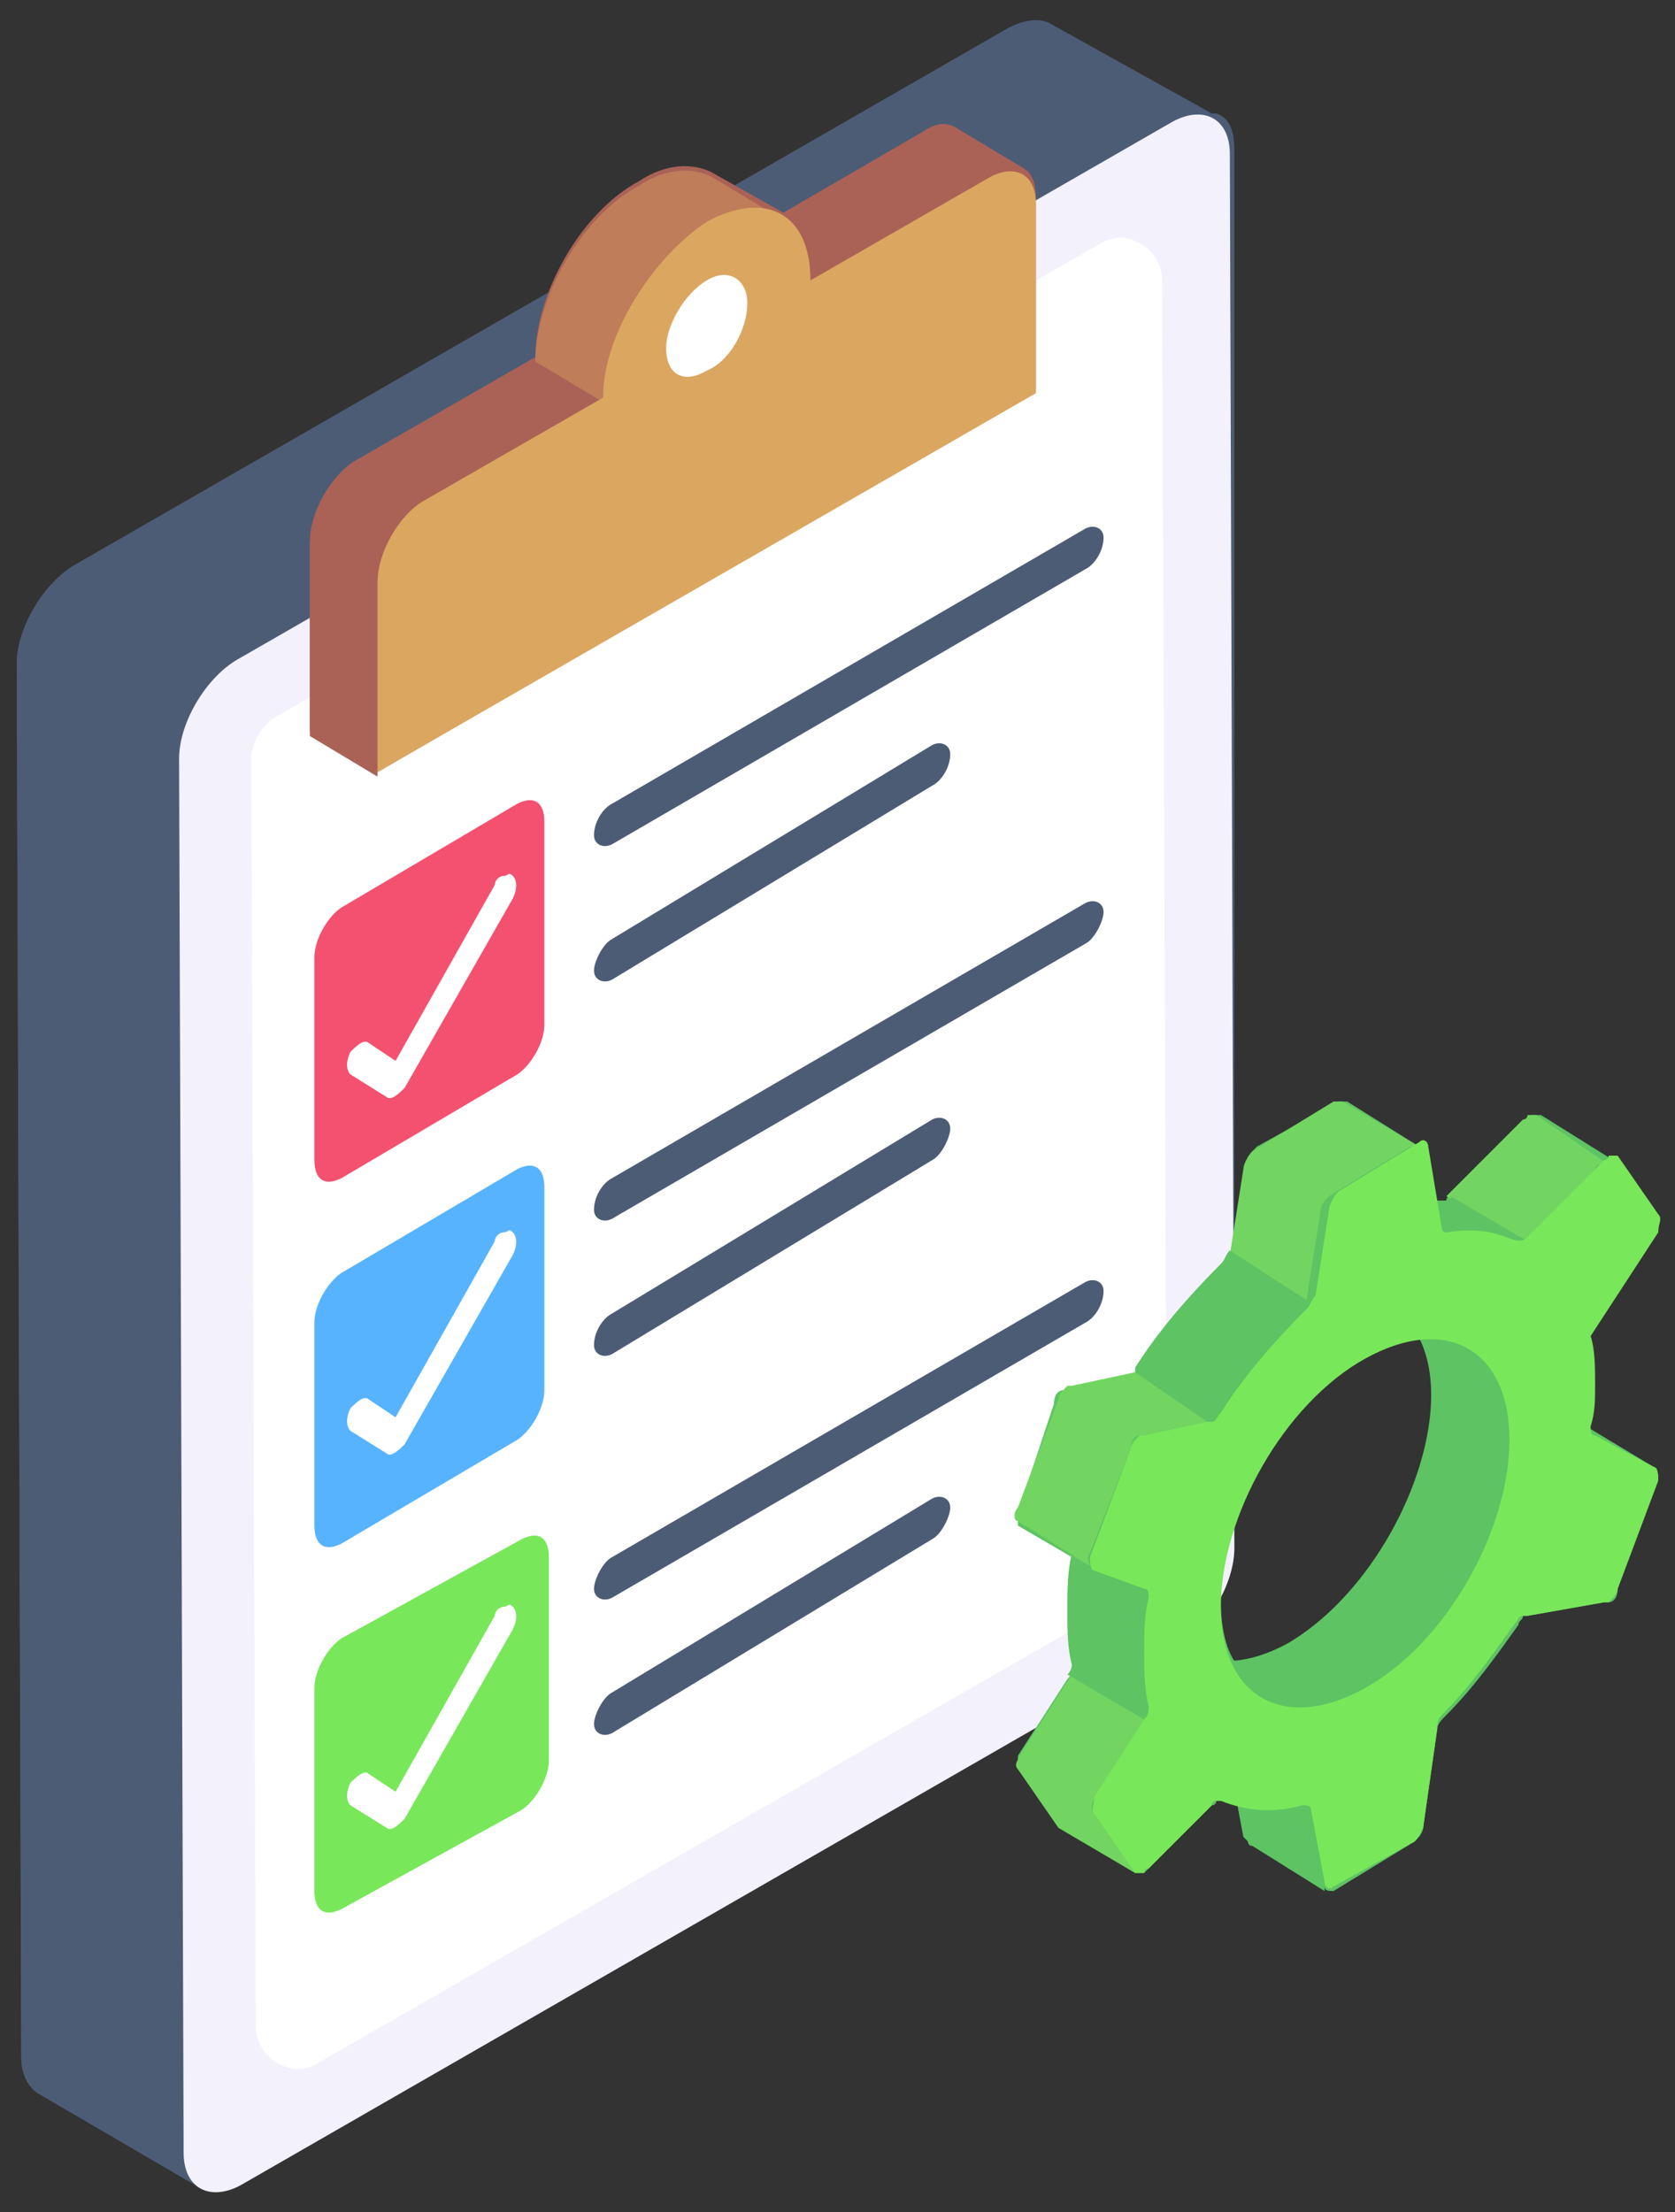
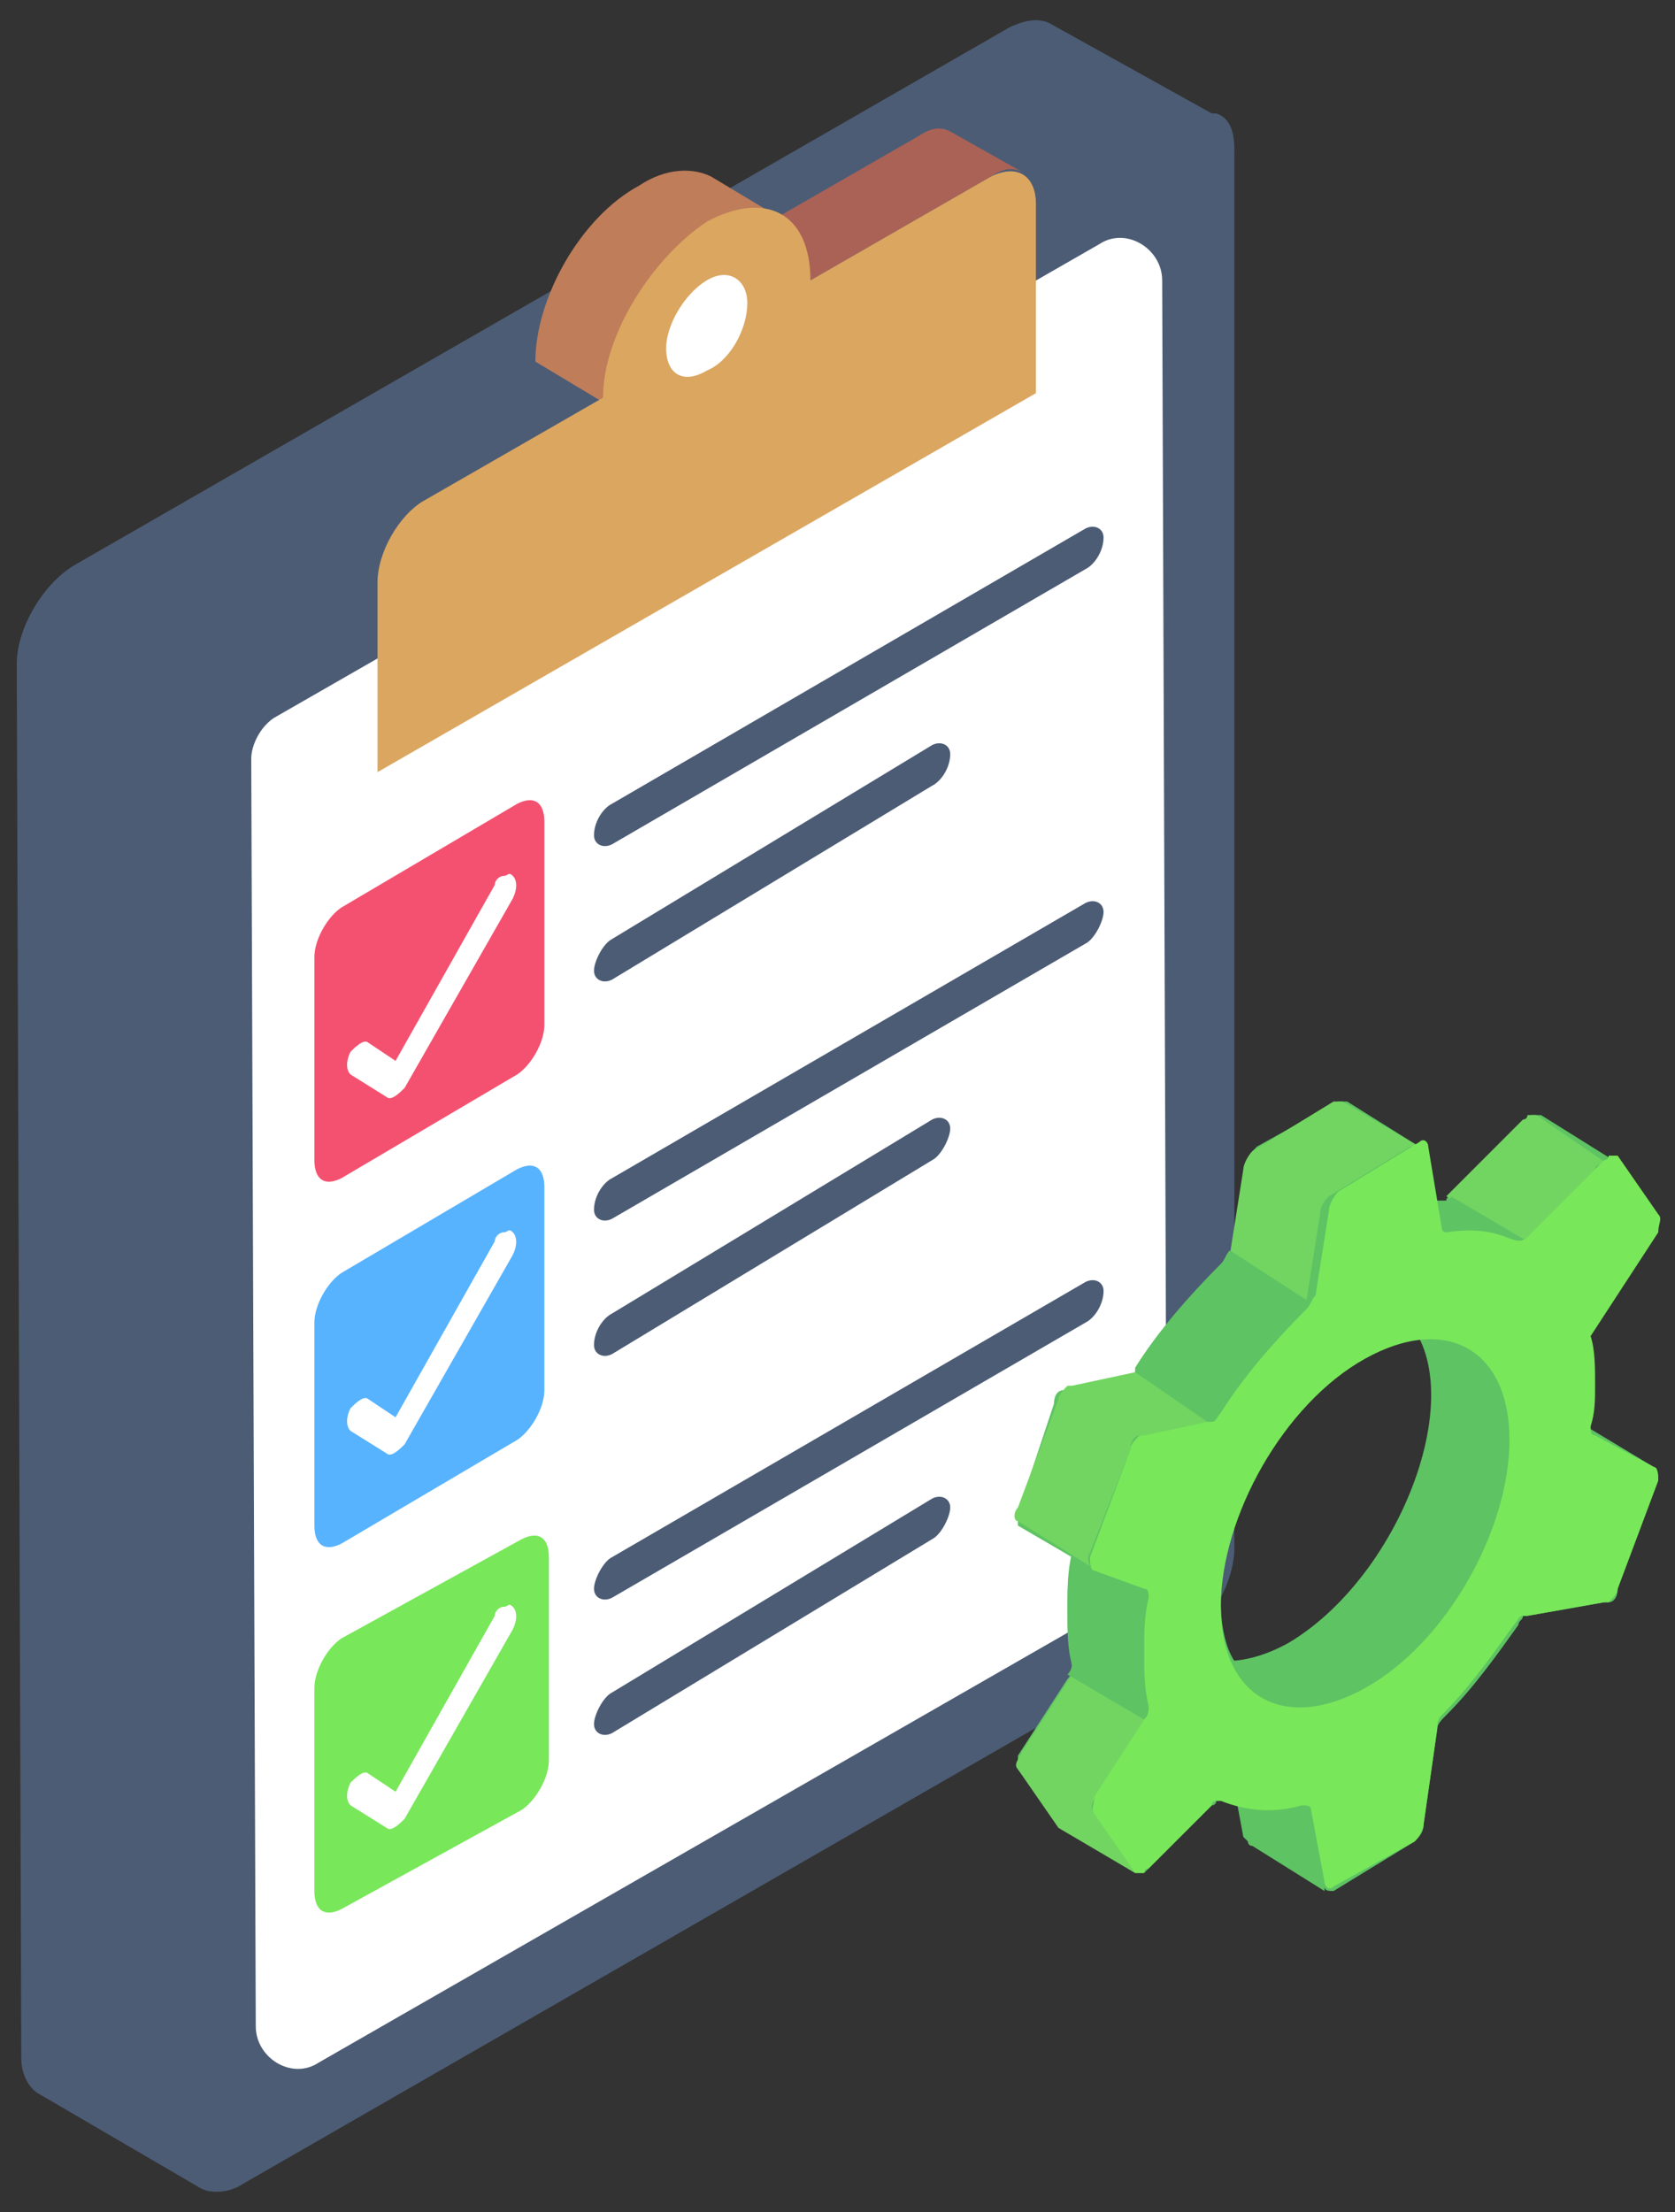
<svg xmlns="http://www.w3.org/2000/svg" fill="none" viewBox="0 0 50 66" height="66" width="50">
  <rect x="0" y="0" width="50" height="66" fill="#333333" stroke="none" />
  <path fill="#4C5C75" d="M36.846 46.192C36.846 47.269 36.038 48.615 35.096 49.154L7.231 65.173C6.827 65.442 6.288 65.442 6.019 65.308L1.173 62.481C0.904 62.346 0.635 61.942 0.635 61.404L0.5 19.808C0.5 18.731 1.308 17.385 2.25 16.846L30.115 0.827C30.654 0.558 31.058 0.558 31.327 0.692L36.173 3.385H36.308C36.712 3.519 36.846 3.923 36.846 4.462V46.192Z" />
-   <path fill="#4C5C75" d="M36.173 3.519C35.904 3.385 35.365 3.385 34.962 3.654L7.096 19.673C6.154 20.212 5.346 21.558 5.346 22.635L5.481 64.231C5.481 64.769 5.615 65.173 6.019 65.308L1.173 62.481C0.904 62.346 0.635 61.942 0.635 61.404L0.5 19.808C0.5 18.731 1.308 17.385 2.25 16.846L30.115 0.827C30.654 0.558 31.058 0.558 31.327 0.692L36.173 3.519Z" />
-   <path fill="#F3F1FC" d="M34.962 3.654C35.904 3.116 36.712 3.519 36.712 4.596L36.846 46.192C36.846 47.269 36.038 48.615 35.096 49.154L7.231 65.173C6.288 65.712 5.481 65.308 5.481 64.231L5.346 22.635C5.346 21.558 6.154 20.212 7.096 19.673L34.962 3.654Z" />
  <path fill="white" d="M7.5 22.635C7.5 22.231 7.769 21.692 8.173 21.423L32.808 7.289C33.615 6.75 34.692 7.423 34.692 8.366L34.827 46.193C34.827 46.596 34.558 47.135 34.154 47.404L9.519 61.539C8.712 62.077 7.635 61.404 7.635 60.462L7.5 22.635Z" />
-   <path fill="#AA6256" d="M11.269 23.039L9.25 21.827V16.173C9.25 15.231 9.923 14.154 10.596 13.75L15.981 10.654C15.981 8.769 17.327 6.346 19.077 5.404C19.885 4.866 20.692 4.866 21.231 5.135L23.385 6.346L27.558 3.923C27.962 3.654 28.231 3.654 28.5 3.789L30.519 5C30.788 5.135 30.923 5.404 30.923 5.942V11.596L11.269 23.039Z" />
  <path fill="#AA6256" d="M30.519 5.135C30.25 5 29.981 5 29.577 5.27L24.192 8.366L22.038 7.154L27.423 4.058C27.827 3.789 28.096 3.789 28.365 3.923L30.519 5.135Z" />
  <path fill="#BF7D5A" d="M23.25 6.481C22.712 6.212 21.904 6.212 21.096 6.75C19.481 7.693 18 10.116 18 12L15.981 10.789C15.981 8.904 17.327 6.481 19.077 5.539C19.885 5 20.692 5 21.231 5.27L23.25 6.481Z" />
-   <path fill="#AA6256" d="M18 12L12.615 15.096C11.808 15.5 11.269 16.577 11.269 17.519V23.173L9.25 21.962V16.308C9.25 15.366 9.923 14.289 10.596 13.885L15.981 10.789L18 12Z" />
  <path fill="#DBA660" d="M21.096 6.616C22.846 5.674 24.192 6.347 24.192 8.366L29.577 5.27C30.385 4.866 30.923 5.27 30.923 6.077V11.731L11.269 23.039V17.385C11.269 16.443 11.942 15.366 12.615 14.962L18 11.866C18 9.981 19.481 7.693 21.096 6.616Z" />
  <path fill="white" d="M21.096 8.366C21.769 7.962 22.308 8.366 22.308 9.039C22.308 9.846 21.769 10.789 21.096 11.058C20.423 11.462 19.885 11.193 19.885 10.385C19.885 9.712 20.423 8.77 21.096 8.366Z" />
  <path fill="#78E75A" d="M15.577 45.923C16.115 45.654 16.385 45.923 16.385 46.462V52.519C16.385 53.058 15.981 53.731 15.577 54L10.192 56.962C9.654 57.231 9.385 56.962 9.385 56.423V50.365C9.385 49.827 9.788 49.154 10.192 48.885L15.577 45.923Z" />
  <path fill="#57B3FE" d="M15.442 34.884C15.981 34.615 16.25 34.884 16.25 35.423V41.481C16.25 42.019 15.846 42.692 15.442 42.961L10.192 46.057C9.654 46.327 9.385 46.057 9.385 45.519V39.461C9.385 38.923 9.788 38.25 10.192 37.981L15.442 34.884Z" />
  <path fill="#F45170" d="M15.442 23.981C15.981 23.711 16.25 23.981 16.25 24.519V30.577C16.25 31.115 15.846 31.788 15.442 32.057L10.192 35.154C9.654 35.423 9.385 35.154 9.385 34.615V28.558C9.385 28.019 9.788 27.346 10.192 27.077L15.442 23.981Z" />
  <path fill="white" d="M15.039 26.134C15.173 26.134 15.173 26 15.308 26.134C15.442 26.269 15.442 26.538 15.308 26.808L12.077 32.462C11.942 32.596 11.673 32.865 11.539 32.731L10.461 32.058C10.327 31.923 10.327 31.654 10.461 31.384C10.596 31.25 10.865 30.981 11 31.115L11.808 31.654L14.769 26.404C14.769 26.269 14.904 26.134 15.039 26.134Z" />
  <path fill="white" d="M15.039 36.769C15.173 36.769 15.173 36.635 15.308 36.769C15.442 36.904 15.442 37.173 15.308 37.442L12.077 43.096C11.942 43.231 11.673 43.5 11.539 43.365L10.461 42.692C10.327 42.558 10.327 42.288 10.461 42.019C10.596 41.885 10.865 41.615 11 41.75L11.808 42.288L14.769 37.038C14.769 36.904 14.904 36.769 15.039 36.769Z" />
  <path fill="white" d="M15.039 47.942C15.173 47.942 15.173 47.807 15.308 47.942C15.442 48.077 15.442 48.346 15.308 48.615L12.077 54.269C11.942 54.404 11.673 54.673 11.539 54.538L10.461 53.865C10.327 53.731 10.327 53.461 10.461 53.192C10.596 53.057 10.865 52.788 11 52.923L11.808 53.461L14.769 48.211C14.769 48.077 14.904 47.942 15.039 47.942Z" />
  <path fill="#4C5C75" d="M32.404 15.769C32.673 15.634 32.942 15.769 32.942 16.038C32.942 16.442 32.673 16.846 32.404 16.981L18.269 25.192C18 25.327 17.731 25.192 17.731 24.923C17.731 24.519 18 24.115 18.269 23.981L32.404 15.769Z" />
  <path fill="#4C5C75" d="M27.827 22.23C28.096 22.096 28.365 22.23 28.365 22.5C28.365 22.904 28.096 23.308 27.827 23.442L18.269 29.23C18 29.365 17.731 29.23 17.731 28.961C17.731 28.692 18 28.154 18.269 28.019L27.827 22.23Z" />
  <path fill="#4C5C75" d="M32.404 26.942C32.673 26.807 32.942 26.942 32.942 27.211C32.942 27.48 32.673 28.019 32.404 28.154L18.269 36.365C18 36.5 17.731 36.365 17.731 36.096C17.731 35.692 18 35.288 18.269 35.154L32.404 26.942Z" />
  <path fill="#4C5C75" d="M27.827 33.403C28.096 33.269 28.365 33.403 28.365 33.673C28.365 33.942 28.096 34.48 27.827 34.615L18.269 40.403C18 40.538 17.731 40.403 17.731 40.134C17.731 39.73 18 39.327 18.269 39.192L27.827 33.403Z" />
  <path fill="#4C5C75" d="M32.404 38.25C32.673 38.115 32.942 38.25 32.942 38.519C32.942 38.923 32.673 39.327 32.404 39.462L18.269 47.673C18 47.808 17.731 47.673 17.731 47.404C17.731 47.135 18 46.596 18.269 46.462L32.404 38.25Z" />
  <path fill="#4C5C75" d="M27.827 44.712C28.096 44.577 28.365 44.712 28.365 44.981C28.365 45.25 28.096 45.788 27.827 45.923L18.269 51.712C18 51.846 17.731 51.712 17.731 51.442C17.731 51.173 18 50.635 18.269 50.5L27.827 44.712Z" />
  <path fill="#5EC363" d="M49.365 43.77L47.346 42.558C47.346 42.154 47.481 41.885 47.481 41.481C47.481 40.943 47.481 40.404 47.346 40L49.365 36.904C49.5 36.77 49.5 36.5 49.365 36.366L48.154 34.616L46 33.27C46 33.27 45.865 33.27 45.731 33.27C45.731 33.27 45.596 33.27 45.596 33.404L43.308 35.693C43.308 35.693 43.173 35.693 43.173 35.827C43.038 35.827 43.038 35.827 42.904 35.827H42.769L42.5 34.346C42.5 34.346 42.5 34.212 42.365 34.212L40.212 32.866C40.212 32.866 40.077 32.866 39.942 32.866L37.519 34.212C37.385 34.346 37.25 34.481 37.25 34.75L36.846 37.308C36.846 37.443 36.712 37.577 36.577 37.712C35.635 38.52 34.827 39.596 34.154 40.808C34.154 40.943 34.019 40.943 33.885 41.077C33.885 41.077 33.885 41.077 33.75 41.077L31.865 41.481C31.865 41.481 31.865 41.481 31.731 41.481C31.596 41.481 31.462 41.616 31.462 41.885L30.385 45.116V45.52L32 46.462C31.865 47 31.865 47.539 31.865 48.077C31.865 48.75 31.865 49.154 32 49.693C32 49.827 32 49.962 31.865 50.096L30.385 52.385V52.789L31.731 54.539L33.885 55.885H34.019H34.154C34.154 55.885 34.154 55.885 34.288 55.75L36.173 53.866C36.173 53.866 36.308 53.866 36.308 53.731H36.577C36.712 53.731 36.981 53.866 37.115 53.866L37.25 54.943C37.25 54.943 37.25 55.077 37.385 55.077L39.538 56.423C39.538 56.423 39.538 56.423 39.538 56.289C39.538 56.423 39.673 56.423 39.808 56.423L42.231 54.943C42.365 54.808 42.5 54.673 42.5 54.404L42.904 51.577C42.904 51.443 43.038 51.308 43.173 51.173C43.981 50.366 44.654 49.423 45.327 48.481C45.327 48.346 45.462 48.346 45.462 48.212H45.596L47.885 47.808H48.019C48.154 47.808 48.288 47.673 48.288 47.404L49.5 44.173C49.5 44.039 49.5 43.904 49.365 43.77ZM38.596 49.02C37.923 49.423 37.385 49.558 36.846 49.558C36.577 49.154 36.442 48.481 36.442 47.808C36.442 44.308 39.538 40 42.5 39.866C43.712 42.423 41.558 47.27 38.596 49.02Z" />
  <path fill="#72D561" d="M49.365 43.77L47.346 43.097L45.192 41.751L47.077 42.558L49.365 43.77Z" />
  <path fill="#5EC363" d="M39.538 56.289L37.25 54.943L37.115 54.808L36.712 52.654C36.712 52.52 36.712 52.52 36.577 52.52L38.865 53.866L39 54L39.404 56.154C39.538 56.289 39.538 56.289 39.538 56.289Z" />
  <path fill="#5EC363" d="M45.058 42.962C45.058 45.654 43.173 49.02 40.75 50.366C39.538 51.039 38.462 51.173 37.654 50.635L35.365 49.289C36.173 49.693 37.25 49.693 38.462 49.02C42.096 46.866 44.25 40.539 41.423 38.923L43.577 40.27C44.519 40.673 45.058 41.616 45.058 42.962Z" />
  <path fill="#72D561" d="M48.019 34.75C48.019 34.75 47.885 34.75 47.75 34.75C47.75 34.75 47.615 34.75 47.615 34.885L45.462 37.039L43.173 35.693L45.462 33.404C45.462 33.404 45.596 33.404 45.596 33.27H45.865L48.019 34.75Z" />
  <path fill="#5EC363" d="M43.038 36.904L40.75 35.558H40.885C41.692 35.424 42.365 35.558 42.904 35.827H43.173C43.173 35.827 43.308 35.827 43.308 35.693L45.596 37.039C45.058 37.443 44.923 36.635 43.038 36.904Z" />
  <path fill="#72D561" d="M32.673 54.135L33.885 55.885L31.596 54.539L30.385 52.789C30.25 52.654 30.385 52.52 30.519 52.25L32 49.962L34.288 51.308L32.808 53.596C32.538 53.731 32.538 54 32.673 54.135Z" />
  <path fill="#72D561" d="M42.365 34.212C42.365 34.212 42.231 34.212 42.096 34.212L39.673 35.693C39.538 35.827 39.404 35.962 39.404 36.231L39 38.789L36.712 37.443L37.115 34.885C37.115 34.75 37.25 34.481 37.385 34.346L39.808 32.866H40.077L42.365 34.212Z" />
  <path fill="#5EC363" d="M34.288 50.904C34.288 51.039 34.288 51.173 34.154 51.308L31.865 49.962C32 49.827 32 49.693 32 49.558C31.865 49.02 31.865 48.481 31.865 47.943C31.865 47.404 31.865 46.866 32 46.327C32 46.193 32 46.058 31.865 46.058L34.019 47.404C34.154 47.404 34.154 47.539 34.154 47.673C34.019 48.212 34.019 48.75 34.019 49.289C34.154 49.827 34.154 50.366 34.288 50.904Z" />
  <path fill="#5EC363" d="M39 38.789C39 38.923 38.865 39.058 38.731 39.193C37.788 40 36.981 41.077 36.173 42.289C36.173 42.423 36.038 42.423 35.904 42.423H35.769L33.615 41.077H33.75C33.885 41.077 33.885 40.943 33.885 40.808C34.558 39.731 35.5 38.654 36.442 37.712C36.577 37.577 36.577 37.443 36.712 37.308L39 38.789Z" />
  <path fill="#72D561" d="M36.038 42.424L34.154 42.828H34.019C33.885 42.828 33.75 42.962 33.75 43.231L32.538 46.328C32.404 46.462 32.538 46.731 32.538 46.731L30.385 45.385C30.25 45.385 30.25 45.116 30.385 44.981L31.596 41.751C31.596 41.616 31.731 41.481 31.865 41.347H32L33.885 40.943L36.038 42.424Z" />
  <path fill="#78E75A" d="M49.365 43.77C49.5 43.77 49.5 44.039 49.5 44.173L48.288 47.404C48.288 47.539 48.154 47.673 48.019 47.808H47.885L45.596 48.212C45.596 48.212 45.596 48.212 45.462 48.212C45.327 48.212 45.327 48.346 45.192 48.481C44.519 49.423 43.846 50.366 43.038 51.173C42.904 51.308 42.904 51.443 42.904 51.577L42.5 54.404C42.5 54.539 42.365 54.808 42.231 54.943L39.808 56.289C39.673 56.423 39.538 56.289 39.538 56.154L39.135 54C39.135 53.866 39 53.866 38.865 53.866C37.923 54.135 37.115 54 36.442 53.731H36.308C36.308 53.731 36.173 53.731 36.173 53.866L34.288 55.75C34.288 55.75 34.154 55.75 34.154 55.885C34.019 55.885 33.885 55.885 33.885 55.885L32.673 54.135C32.538 54 32.673 53.866 32.673 53.596L34.154 51.308C34.288 51.173 34.288 51.039 34.288 50.904C34.154 50.366 34.154 49.827 34.154 49.289C34.154 48.75 34.154 48.212 34.288 47.673C34.288 47.539 34.288 47.404 34.154 47.404L32.673 46.866C32.538 46.866 32.538 46.596 32.538 46.462L33.75 43.231C33.75 43.096 33.885 42.962 34.019 42.827H34.154L36.038 42.423H36.173C36.308 42.423 36.308 42.289 36.442 42.154C37.115 41.077 38.058 40 39 39.058C39.135 38.923 39.135 38.789 39.269 38.654L39.673 36.096C39.673 35.962 39.808 35.693 39.942 35.558L42.365 34.077C42.5 33.943 42.635 34.077 42.635 34.212L43.038 36.635C43.038 36.77 43.173 36.77 43.173 36.77C44.923 36.5 45.192 37.308 45.596 36.904L47.885 34.616C47.885 34.616 48.019 34.616 48.019 34.481H48.288L49.5 36.231C49.635 36.366 49.5 36.5 49.5 36.77L47.481 39.866C47.615 40.27 47.615 40.808 47.615 41.346C47.615 41.75 47.615 42.154 47.481 42.558C47.481 42.693 47.481 42.827 47.615 42.827L49.365 43.77ZM40.75 50.366C43.173 49.02 45.058 45.654 45.058 42.962C45.058 40.27 43.173 39.193 40.75 40.539C38.327 41.885 36.442 45.25 36.442 47.943C36.442 50.635 38.327 51.712 40.75 50.366Z" />
</svg>